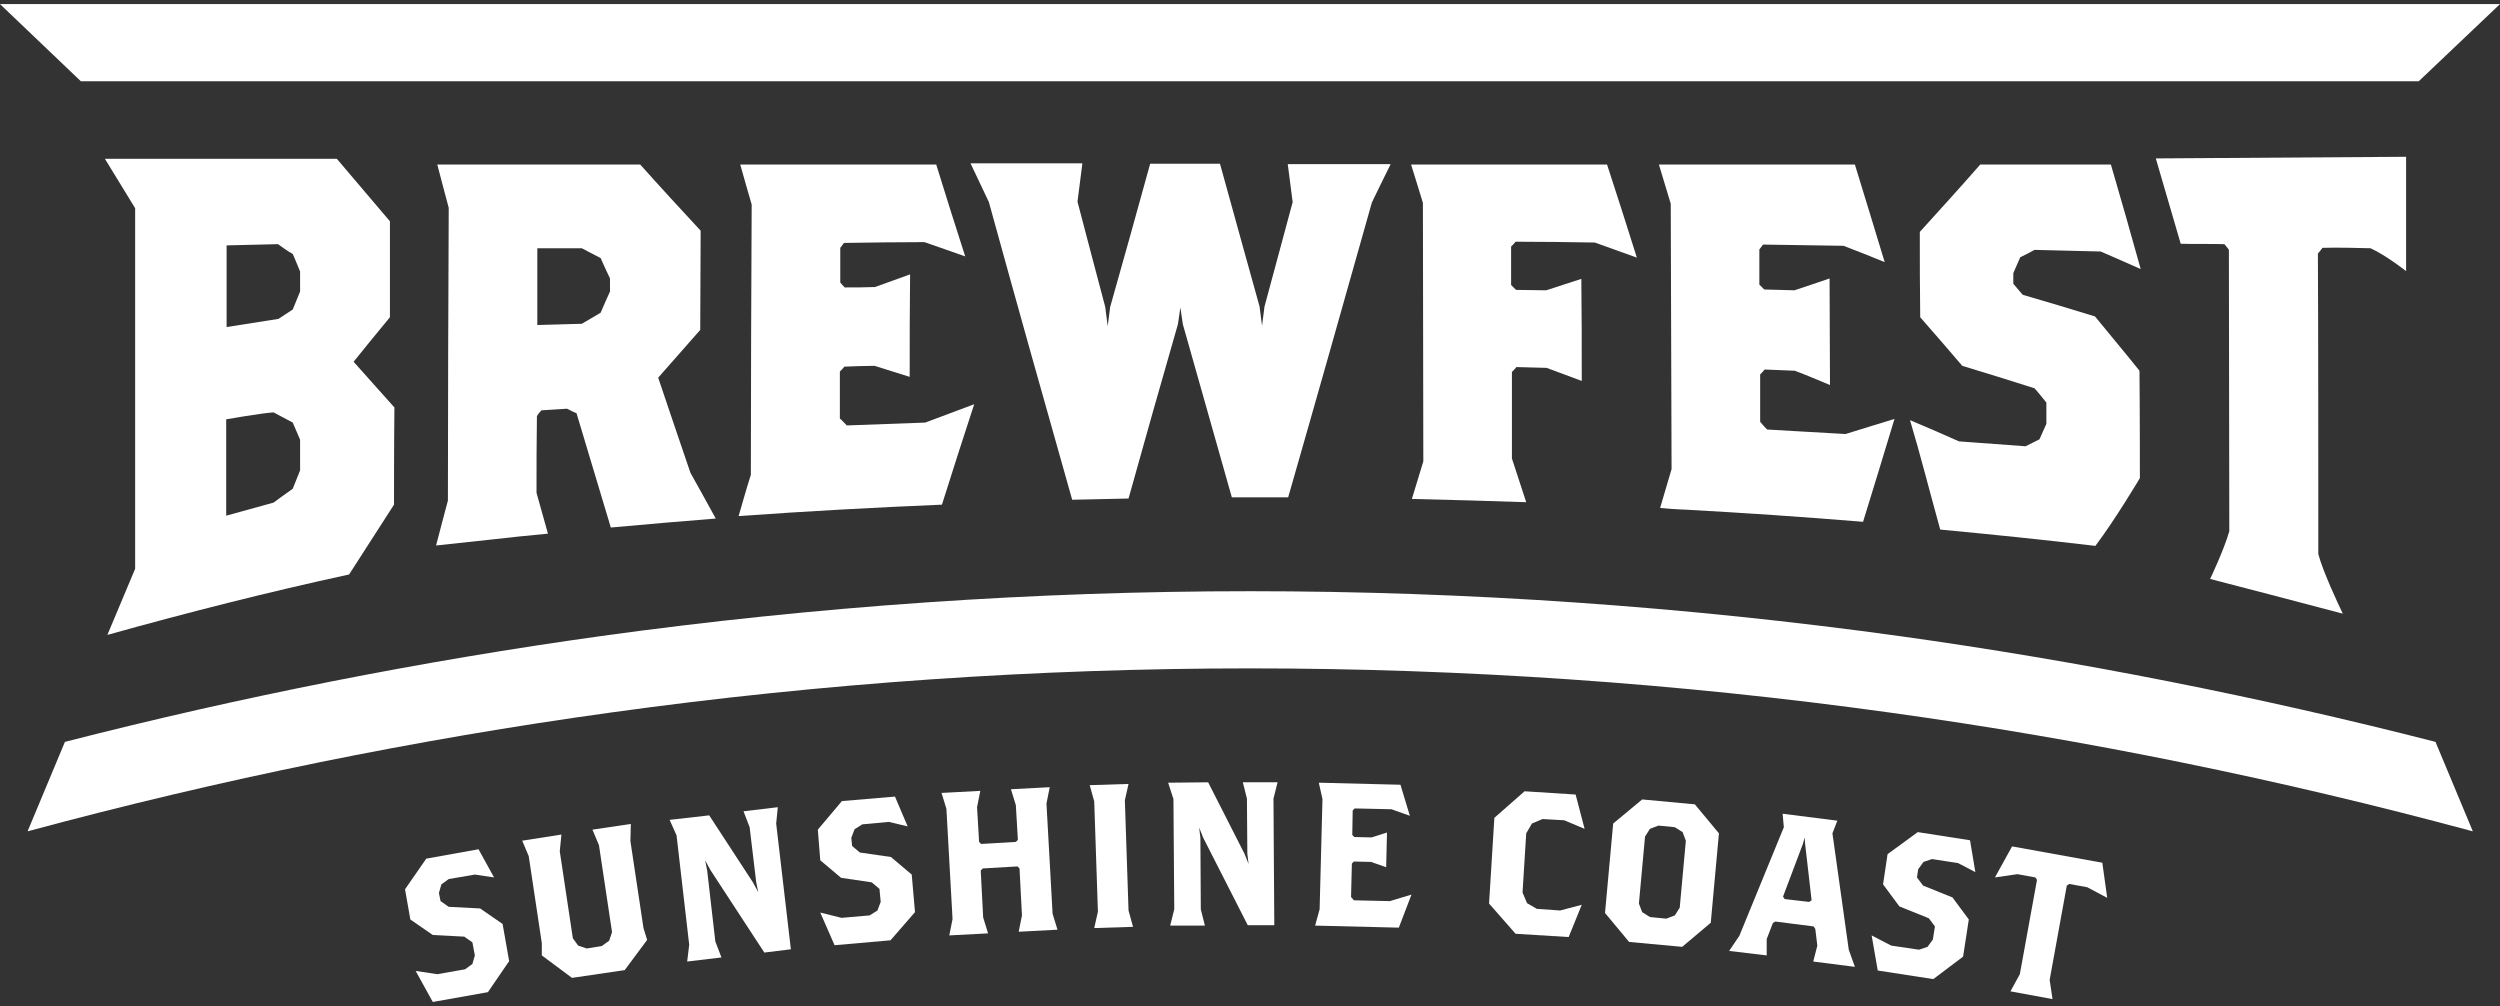
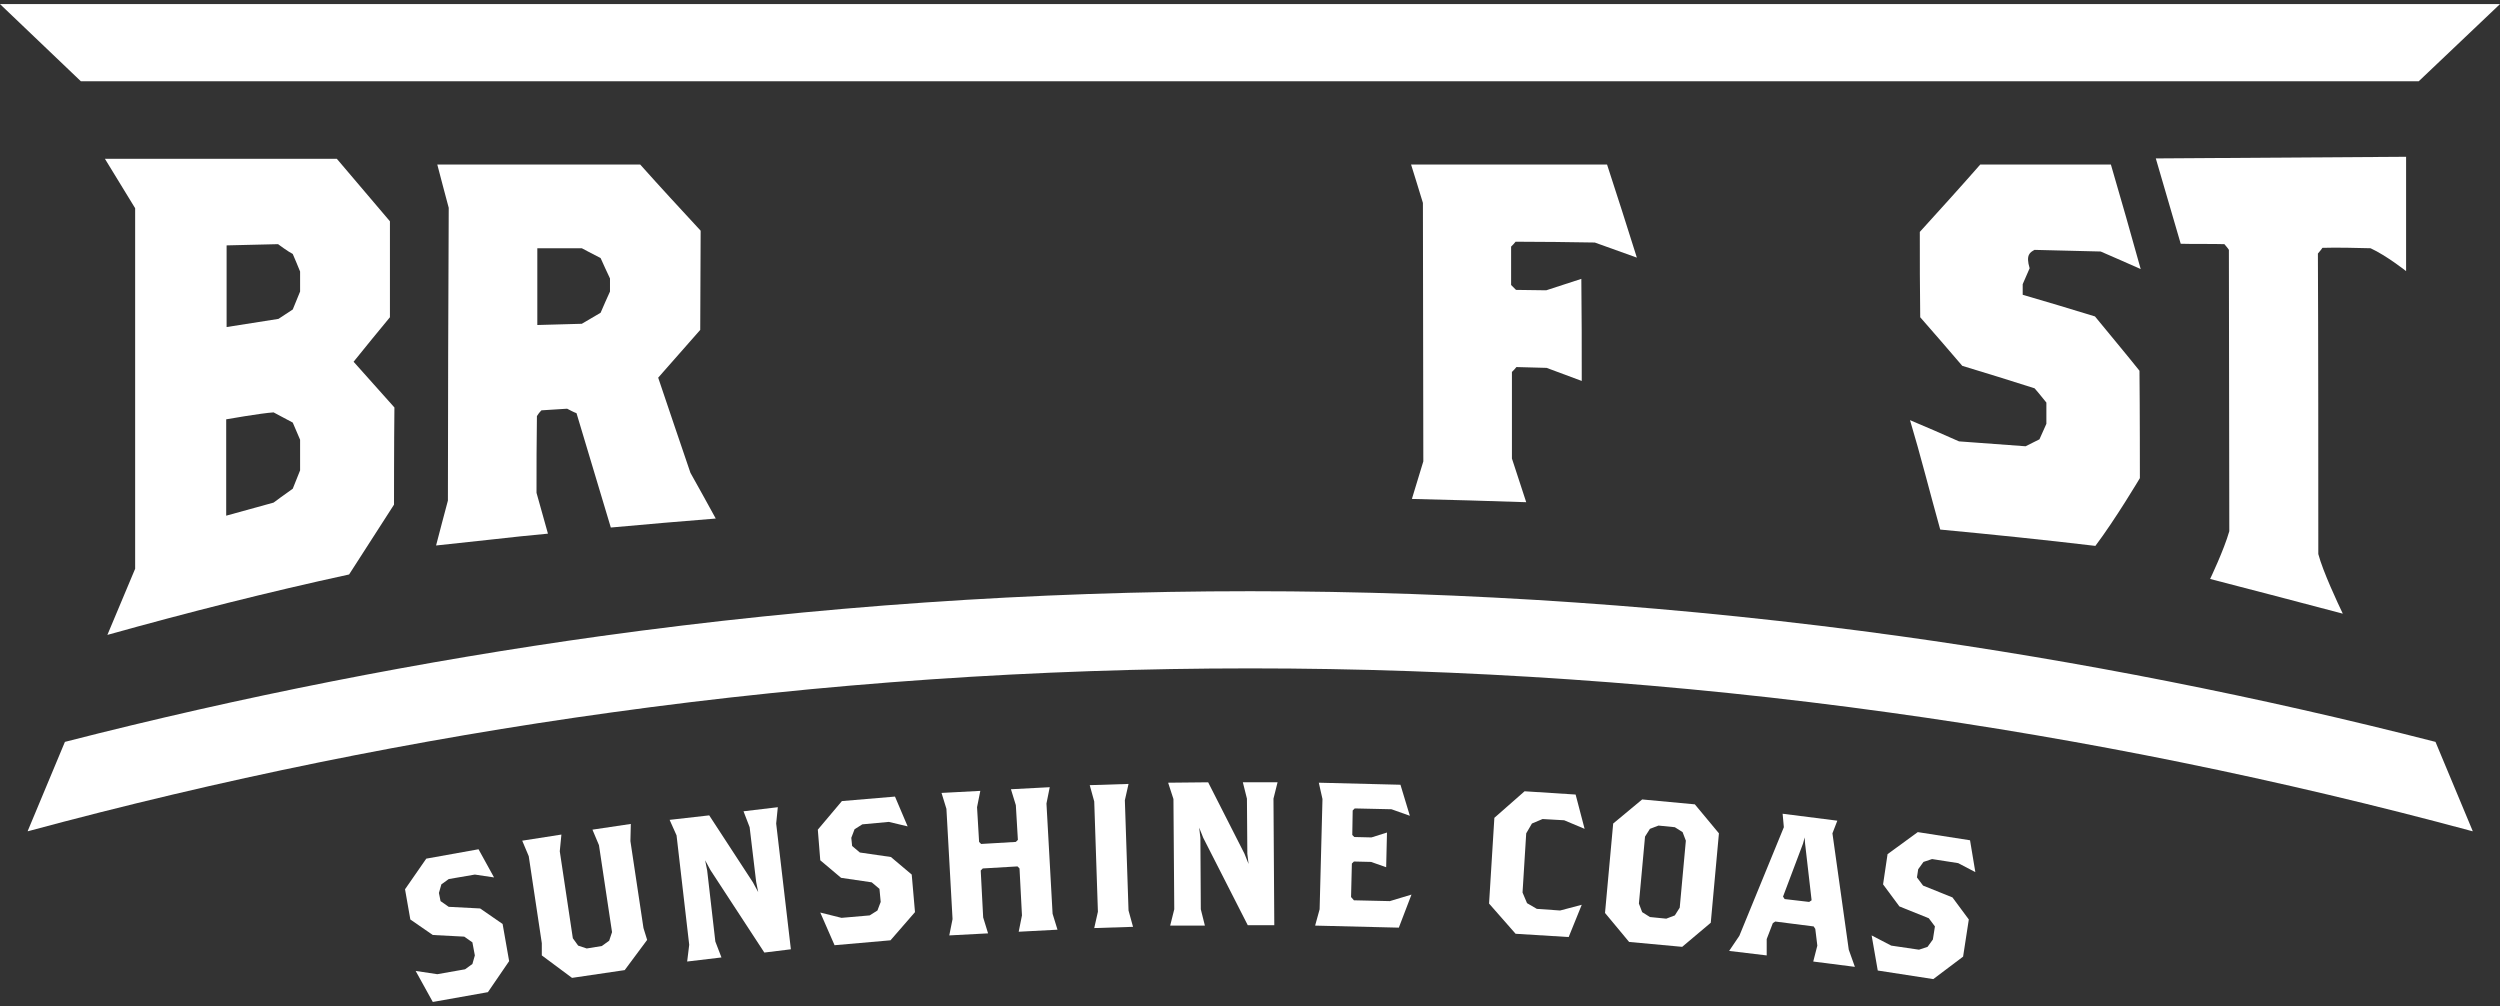
<svg xmlns="http://www.w3.org/2000/svg" version="1.1" id="Logos" x="0px" y="0px" viewBox="0 0 612.3 246.4" style="enable-background:new 0 0 612.3 246.4;" xml:space="preserve">
  <rect x="0" y="0" width="612.3" height="246.4" fill="#333333" stroke="none" />
  <style type="text/css">
	.st0{fill:#FFFFFF;}
</style>
  <g>
    <g>
      <path class="st0" d="M119.5,243l-13.5,2.4l-4.2-7.6l5.3,0.8l6.8-1.2l1.8-1.3l0.6-2.1l-0.6-3.2l-2-1.4l-7.7-0.4l-5.5-3.8l-1.3-7.4    l5.2-7.5l12.8-2.3l3.8,6.9l-4.7-0.7l-6.4,1.1l-1.8,1.3l-0.6,2.1l0.4,2l2,1.4l7.7,0.4l5.5,3.8l1.6,9.1L119.5,243L119.5,243z" />
      <path class="st0" d="M154.4,206l3.2,21.3l0.9,2.9l-5.5,7.4l-12.9,1.9l-7.4-5.5l0-3l-3.2-21.3l-1.6-3.8l9.6-1.5l-0.4,4.1l3.2,21.3    l1.3,1.8l2.1,0.7l3.7-0.6l1.8-1.3l0.7-2.1l-3.2-21.3l-1.6-3.8l9.4-1.4L154.4,206L154.4,206z" />
      <path class="st0" d="M190.1,201.7l3.6,30.8l-6.5,0.8L174,213.1l-1.3-2.4l0.5,2.5l2,17.4l1.5,3.9l-8.4,1l0.5-4.1l-3.1-26.8    l-1.7-3.8l9.7-1.1l10.7,16.4l1.3,2.4l-0.5-2.5l-1.6-13.4l-1.5-3.9l8.4-1L190.1,201.7L190.1,201.7z" />
      <path class="st0" d="M218.1,230.3l-13.7,1.2l-3.5-8l5.2,1.3l6.9-0.6l1.9-1.2l0.8-2.1l-0.3-3.2l-1.9-1.6L206,215l-5.1-4.3l-0.6-7.5    l5.9-7l13-1.1l3.1,7.3l-4.6-1.1l-6.5,0.6l-1.9,1.2l-0.8,2.1l0.2,2l1.9,1.6l7.6,1.1l5.1,4.3l0.8,9.2L218.1,230.3L218.1,230.3z" />
      <path class="st0" d="M249.5,228.2l0.8-4l-0.6-11.5l-0.5-0.5l-8.5,0.5l-0.5,0.5l0.6,11.5l1.2,3.9l-9.5,0.5l0.8-4l-1.5-27l-1.2-3.9    l9.5-0.5l-0.8,4l0.5,8.5l0.5,0.5l8.5-0.5l0.5-0.5l-0.5-8.5l-1.2-3.9l9.5-0.5l-0.8,4l1.5,27l1.2,3.9L249.5,228.2z" />
      <path class="st0" d="M268,227.3l0.9-4l-0.9-27l-1.1-4l9.5-0.3l-0.9,4l0.9,27l1.1,4L268,227.3L268,227.3z" />
      <path class="st0" d="M311.9,195.6l0.2,31l-6.5,0l-10.9-21.4l-1-2.5l0.3,2.5l0.1,17.5l1,4l-8.5,0l1-4l-0.2-27l-1.3-4l9.8-0.1    l8.9,17.5l1,2.5l-0.3-2.5l-0.1-13.5l-1-4l8.5,0L311.9,195.6L311.9,195.6z" />
      <path class="st0" d="M342.6,227.2l-20.5-0.5l1.1-4l0.7-27l-0.9-4l20,0.5l2.3,7.6l-4.5-1.6l-9-0.2l-0.5,0.5l-0.1,6l0.5,0.5l4.2,0.1    l3.8-1.2l-0.2,8.5l-3.7-1.3l-4.2-0.1l-0.5,0.5l-0.2,8.2l0.7,0.8l8.8,0.2l5.3-1.6L342.6,227.2L342.6,227.2z" />
      <path class="st0" d="M384.2,229.5l-13-0.8l-6.5-7.4l1.3-21l7.4-6.5l12.5,0.8l2.2,8.4l-5-2.1l-5.3-0.3l-2.6,1.1l-1.4,2.4l-0.9,14.5    l1.1,2.6l2.4,1.4l5.7,0.4l5.3-1.4L384.2,229.5L384.2,229.5z" />
      <path class="st0" d="M412,231.9l-13-1.2l-5.9-7.1l2-21.9l7.1-5.9l12.9,1.2l5.9,7.1l-2,21.9L412,231.9L412,231.9z M412.9,205.9    l-0.8-2.1l-1.9-1.2l-4-0.4l-2.1,0.8l-1.2,1.9l-1.5,16.4l0.8,2.1l1.9,1.2l4,0.4l2.1-0.8l1.2-1.9L412.9,205.9z" />
      <path class="st0" d="M444.1,235.5l1-3.9l-0.5-4.1l-0.4-0.6l-9.4-1.2l-0.6,0.4l-1.5,3.9v4l-9.2-1.1l2.5-3.7l10.9-26.6l-0.3-3.3    l13.4,1.7l-1.2,3.1l4,28.5l1.5,4.2L444.1,235.5L444.1,235.5z M442.1,206.6l-0.1-1.5l-0.4,1.5l-4.9,13l0.4,0.6l6,0.7l0.6-0.4    L442.1,206.6L442.1,206.6z" />
      <path class="st0" d="M473.5,239.8l-13.6-2.1l-1.5-8.6l4.8,2.5l6.8,1l2.1-0.7l1.3-1.8l0.5-3.2l-1.5-2l-7.2-2.9l-4-5.4l1.1-7.4    l7.4-5.4l12.8,2l1.3,7.8l-4.2-2.2l-6.4-1l-2.1,0.7l-1.3,1.8l-0.3,2l1.5,2l7.2,2.9l4,5.4l-1.4,9.1L473.5,239.8L473.5,239.8z" />
-       <path class="st0" d="M511.2,217.3l-4.4-0.8l-0.6,0.4L502,240l0.7,4.7l-10.3-1.9l2.3-4.2l4.2-23.1l-0.4-0.6l-4.4-0.8l-5.5,0.8    l4.2-7.6l22.1,4l1.2,8.6L511.2,217.3L511.2,217.3z" />
    </g>
    <g>
      <path class="st0" d="M465.3,155.8c-52.7-7.3-106.2-11-159.1-11s-106.4,3.7-159.1,11c-43.8,6.1-87.9,14.8-131.2,25.9l-9.1,21.8    l0,0.1c47-12.7,95.1-22.5,142.9-29.1c51.8-7.2,104.5-10.8,156.5-10.8s104.7,3.6,156.5,10.8c47.8,6.6,95.9,16.4,142.9,29.1l0-0.1    l-9.1-21.8C553.2,170.6,509.1,161.9,465.3,155.8L465.3,155.8z" />
-       <path class="st0" d="M412.1,124.8c0.1,0,0.2,0,0.3,0c14.6,0.8,29.3,1.8,43.9,3c2.6-8.3,5.1-16.7,7.7-25.2c-4,1.2-8,2.5-12,3.7    c-6.4-0.4-12.8-0.7-19.2-1.1c-0.6-0.6-1.2-1.3-1.7-1.9c0-3.9,0-7.8,0-11.6c0.4-0.4,0.8-0.8,1.1-1.2c2.5,0.1,5,0.2,7.4,0.3    c2.9,1.1,5.7,2.3,8.6,3.5c0-8.7-0.1-17.4-0.1-26.1c-2.8,1-5.7,1.9-8.6,2.9c-2.5-0.1-5-0.1-7.4-0.2c-0.4-0.4-0.8-0.8-1.2-1.2    c0-2.9,0-5.7,0-8.6c0.3-0.4,0.6-0.8,0.9-1.2c6.5,0.1,13.1,0.2,19.7,0.3c3.4,1.3,6.7,2.6,10.1,4c-2.4-8-4.9-16-7.3-23.9h-48    c1,3.2,1.9,6.4,2.9,9.6c0.1,21.7,0.1,43.4,0.2,65c-0.9,3.2-1.9,6.3-2.8,9.5C408.4,124.6,410.2,124.7,412.1,124.8L412.1,124.8z" />
-       <path class="st0" d="M498.3,61.2c5.4,0.1,10.8,0.3,16.2,0.4c3.3,1.4,6.6,2.9,9.8,4.3c-2.4-8.6-4.8-17.1-7.3-25.6h-32    c-4.9,5.6-9.9,11.1-14.8,16.5c0,7,0,13.9,0.1,20.9c3.4,3.9,6.9,7.9,10.3,11.9c5.9,1.8,11.8,3.6,17.7,5.5c1,1.1,1.9,2.3,2.9,3.5    c0,1.8,0,3.5,0,5.2c-0.6,1.3-1.1,2.5-1.7,3.8c-1.1,0.6-2.3,1.1-3.4,1.7c-5.4-0.4-10.9-0.8-16.3-1.2c-4-1.8-8-3.5-12-5.2    c2.5,8.3,5,18.2,7.4,26.8c12.7,1.2,25.4,2.5,38,4c4.9-6.5,10.9-16.6,10.9-16.6s0-17.5-0.1-26.3c-3.6-4.5-7.3-8.9-10.9-13.3    c-5.9-1.8-11.8-3.6-17.7-5.3c-0.8-0.9-1.5-1.8-2.3-2.7c0-0.9,0-1.7,0-2.6c0.6-1.3,1.1-2.6,1.7-3.9    C496.1,62.4,497.2,61.8,498.3,61.2L498.3,61.2z" />
+       <path class="st0" d="M498.3,61.2c5.4,0.1,10.8,0.3,16.2,0.4c3.3,1.4,6.6,2.9,9.8,4.3c-2.4-8.6-4.8-17.1-7.3-25.6h-32    c-4.9,5.6-9.9,11.1-14.8,16.5c0,7,0,13.9,0.1,20.9c3.4,3.9,6.9,7.9,10.3,11.9c5.9,1.8,11.8,3.6,17.7,5.5c1,1.1,1.9,2.3,2.9,3.5    c0,1.8,0,3.5,0,5.2c-0.6,1.3-1.1,2.5-1.7,3.8c-1.1,0.6-2.3,1.1-3.4,1.7c-5.4-0.4-10.9-0.8-16.3-1.2c-4-1.8-8-3.5-12-5.2    c2.5,8.3,5,18.2,7.4,26.8c12.7,1.2,25.4,2.5,38,4c4.9-6.5,10.9-16.6,10.9-16.6s0-17.5-0.1-26.3c-3.6-4.5-7.3-8.9-10.9-13.3    c-5.9-1.8-11.8-3.6-17.7-5.3c0-0.9,0-1.7,0-2.6c0.6-1.3,1.1-2.6,1.7-3.9    C496.1,62.4,497.2,61.8,498.3,61.2L498.3,61.2z" />
      <path class="st0" d="M132.6,100.5c2.1-0.1,4.2-0.3,6.3-0.4c0.8,0.4,1.5,0.8,2.3,1.1c2.8,9.4,5.6,18.7,8.4,28    c8.6-0.8,17.1-1.5,25.7-2.2c-2.1-3.8-4.1-7.5-6.2-11.2c-2.6-7.7-5.3-15.5-7.9-23.3c3.4-3.9,6.9-7.8,10.3-11.7    c0-8.1,0.1-16.2,0.1-24.3c-4.9-5.3-9.9-10.7-14.8-16.2h-49.7c0.9,3.6,1.9,7.1,2.8,10.6c-0.1,23.9-0.2,47.8-0.2,71.7    c-1,3.6-1.9,7.3-2.9,11c4.6-0.5,9.2-1,13.9-1.5c4.5-0.5,9-1,13.5-1.4c-0.9-3.3-1.9-6.7-2.8-10c0-6.3,0-12.5,0.1-18.8    C131.8,101.4,132.2,100.9,132.6,100.5L132.6,100.5z M131.6,60.8h10.9c0,0,3,1.6,4.6,2.4c0.8,1.7,1.5,3.4,2.3,5c0,1.1,0,2.1,0,3.2    c-0.8,1.7-1.5,3.4-2.3,5.2c-1.5,0.9-4.6,2.7-4.6,2.7l-10.9,0.3L131.6,60.8L131.6,60.8z" />
      <path class="st0" d="M390.6,59.4c3.4,1.2,6.9,2.5,10.3,3.7c-2.4-7.6-4.8-15.2-7.3-22.8h-48c1,3.1,1.9,6.2,2.9,9.4    c0,21.1,0.1,42.2,0.1,63.3c-0.9,3.1-1.9,6.1-2.8,9.2c9.3,0.2,18.7,0.5,28,0.8c-1.2-3.6-2.3-7.1-3.5-10.7c0-7.1,0-14.2,0-21.2    c0.4-0.4,0.8-0.8,1.1-1.2c2.5,0.1,5,0.1,7.4,0.2c2.9,1.1,5.7,2.1,8.6,3.2c0-8.3,0-16.6-0.1-25c-2.9,0.9-5.7,1.9-8.6,2.8    c-2.5,0-5-0.1-7.4-0.1c-0.4-0.4-0.8-0.8-1.2-1.2c0-3.1,0-6.3,0-9.4c0.4-0.4,0.8-0.8,1.1-1.2C377.8,59.2,384.2,59.3,390.6,59.4    L390.6,59.4z" />
-       <path class="st0" d="M262.6,122.4c4.6-0.1,9.2-0.2,13.8-0.3c4-14.3,8-28.5,12.1-42.7c0.2-1.4,0.4-2.7,0.6-4.1    c0.2,1.4,0.4,2.7,0.6,4.1c4,14.1,8,28.3,12,42.4c2.7,0,5.5,0,8.2,0c1.9,0,3.7,0,5.6,0c6.9-24,13.7-48.1,20.5-72.2    c1.5-3.1,3-6.2,4.6-9.4h-25.2c0.4,3.1,0.8,6.2,1.2,9.3c-2.3,8.6-4.6,17.1-6.9,25.6c-0.2,1.6-0.4,3.1-0.6,4.7    c-0.2-1.6-0.4-3.1-0.6-4.7c-3.2-11.6-6.5-23.3-9.7-35h-17.1c-3.2,11.7-6.5,23.4-9.8,35.1c-0.2,1.6-0.4,3.1-0.6,4.7    c-0.2-1.6-0.4-3.1-0.6-4.7c-2.3-8.6-4.5-17.1-6.8-25.8c0.4-3.1,0.8-6.3,1.2-9.4h-27.4c1.5,3.2,3,6.3,4.5,9.5    C249,74.2,255.8,98.4,262.6,122.4L262.6,122.4z" />
-       <path class="st0" d="M180.9,126.4c16.6-1.2,33.2-2.1,49.8-2.8c2.6-8.2,5.2-16.4,7.9-24.6c-4,1.5-8,3-12,4.5    c-6.4,0.2-12.8,0.5-19.2,0.7c-0.6-0.6-1.1-1.2-1.7-1.7c0-3.8,0-7.6,0-11.5c0.4-0.4,0.8-0.8,1.1-1.2c2.5-0.1,5-0.2,7.4-0.2    c2.9,0.9,5.7,1.8,8.6,2.7c0-8.4,0-16.7,0.1-25.1c-2.9,1-5.7,2.1-8.6,3.1c-2.5,0.1-5,0.1-7.4,0.1c-0.4-0.4-0.8-0.8-1.1-1.2    c0-2.8,0-5.6,0-8.5c0.3-0.4,0.6-0.8,0.9-1.2c6.6-0.1,13.1-0.2,19.7-0.2c3.4,1.2,6.7,2.3,10,3.5c-2.4-7.5-4.8-15-7.1-22.5h-48    c0.9,3.3,1.9,6.6,2.8,9.8c-0.1,22.1-0.2,44.2-0.2,66.2C182.8,119.7,181.9,123,180.9,126.4L180.9,126.4z" />
      <path class="st0" d="M26.3,155.5C46,150,65.7,145,85.5,140.7l11-17.1c0,0,0-15.7,0.1-23.8c-3.3-3.7-6.6-7.4-10-11.2    c3-3.7,5.9-7.3,8.9-10.9c0-6.3,0-23.5,0-23.5l-13-15.3H25.7l7.4,12.1c0,0,0,61,0,88.3L26.3,155.5L26.3,155.5z M68.1,59.8    c0,0,2.4,1.8,3.6,2.4c0.6,1.4,1.2,2.8,1.8,4.3c0,1,0,3.9,0,4.9c-0.6,1.5-1.2,2.9-1.8,4.4c-1.2,0.8-3.5,2.3-3.5,2.3l-12.7,2l0-20    L68.1,59.8L68.1,59.8z M55.4,102.7c0,0,8.5-1.5,11.6-1.7c1.6,0.8,3.1,1.7,4.7,2.5c0.6,1.4,1.2,2.8,1.8,4.2c0,1.7,0,5.8,0,7.5    c-0.6,1.5-1.2,3-1.8,4.5c-1.6,1.1-4.7,3.4-4.7,3.4l-11.6,3.2L55.4,102.7L55.4,102.7z" />
      <path class="st0" d="M580.6,60.8c3.9,1.8,8.7,5.6,8.7,5.6v-28L528,38.8l6.1,20.9c2.9,0.1,7.8,0,10.7,0.1c0.4,0.5,0.8,0.9,1.1,1.4    c0,19.1,0.1,49.7,0.1,68.9c-1.3,4.6-4.7,11.7-4.7,11.7c3.1,0.8,26.2,6.8,32.5,8.5c-1.2-2.5-4.9-10.4-6-14.6    c0-19.8,0-53.9-0.1-73.6c0.4-0.5,0.8-0.9,1.1-1.4C571.8,60.6,577.7,60.7,580.6,60.8L580.6,60.8z" />
      <polygon class="st0" points="306.1,19.9 592.4,19.9 612.3,1 306.1,1 0,1 19.8,19.9   " />
    </g>
  </g>
</svg>